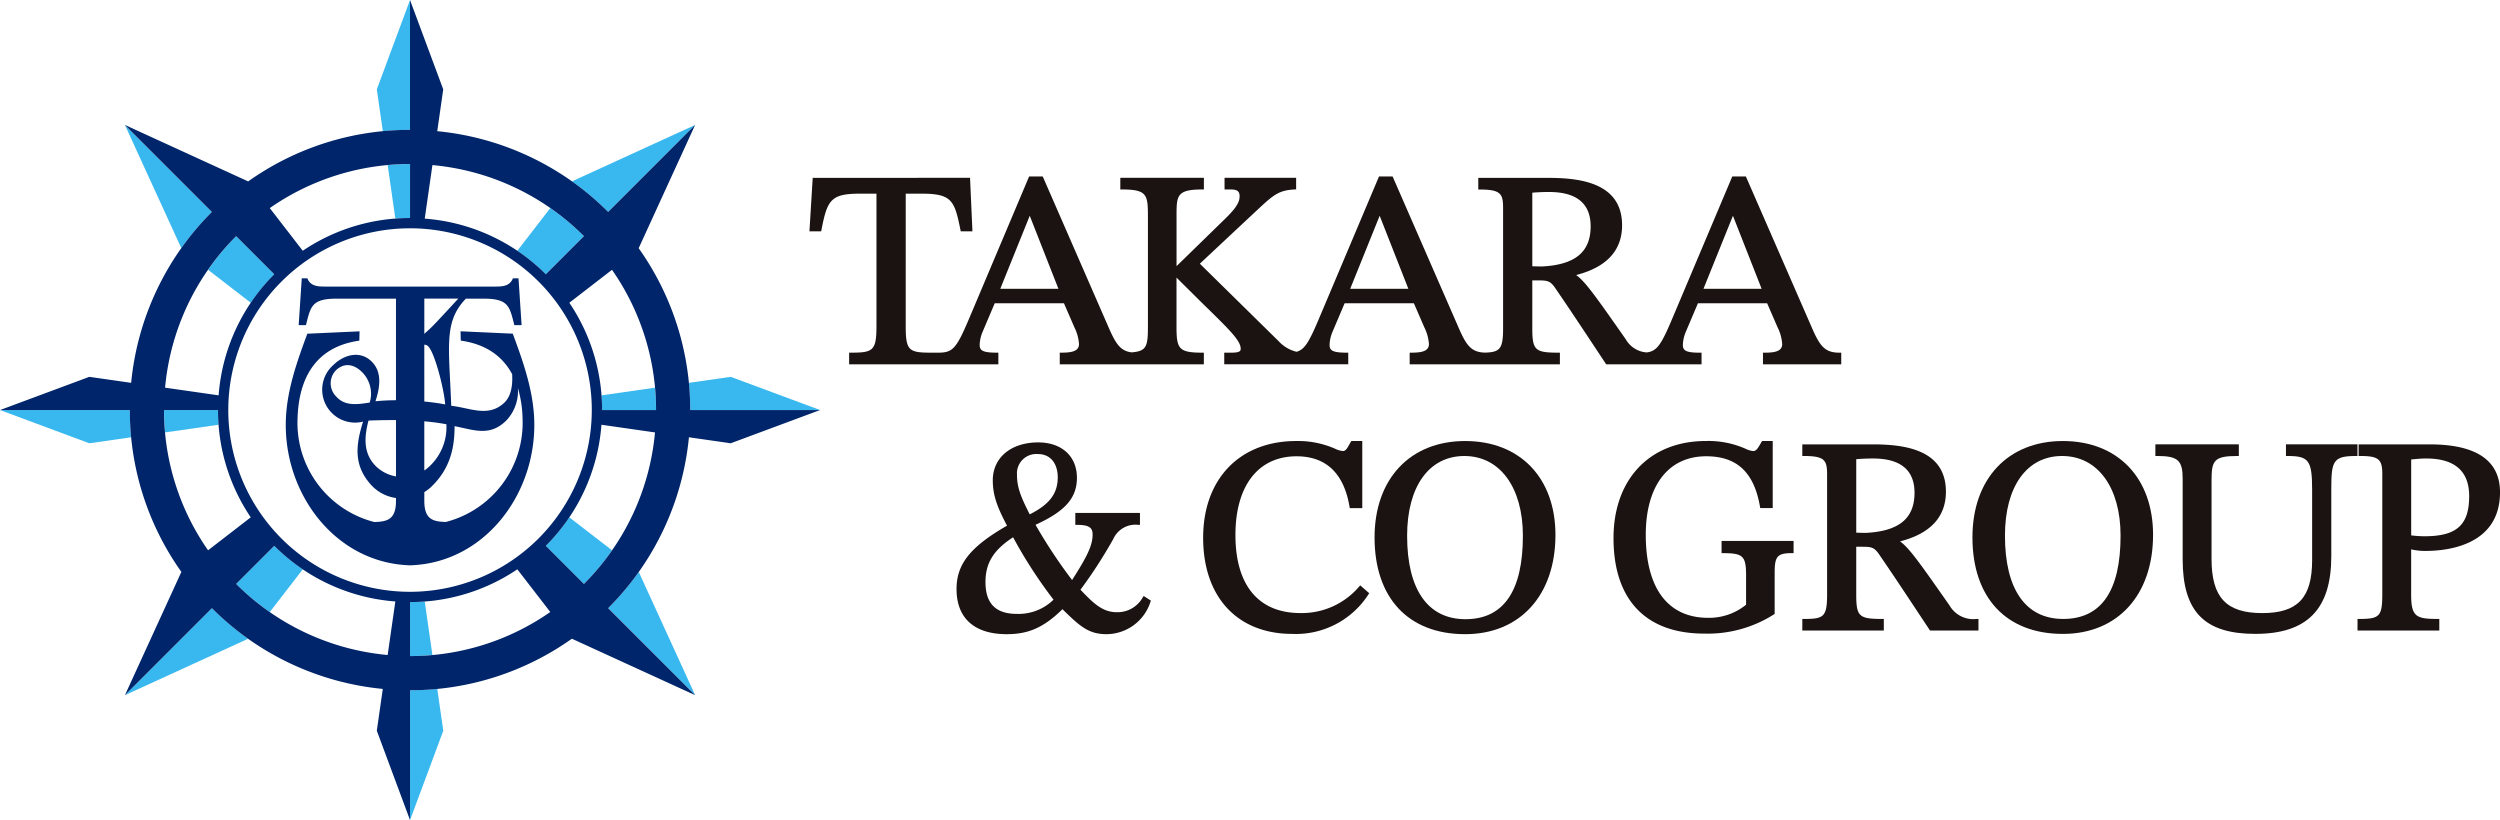
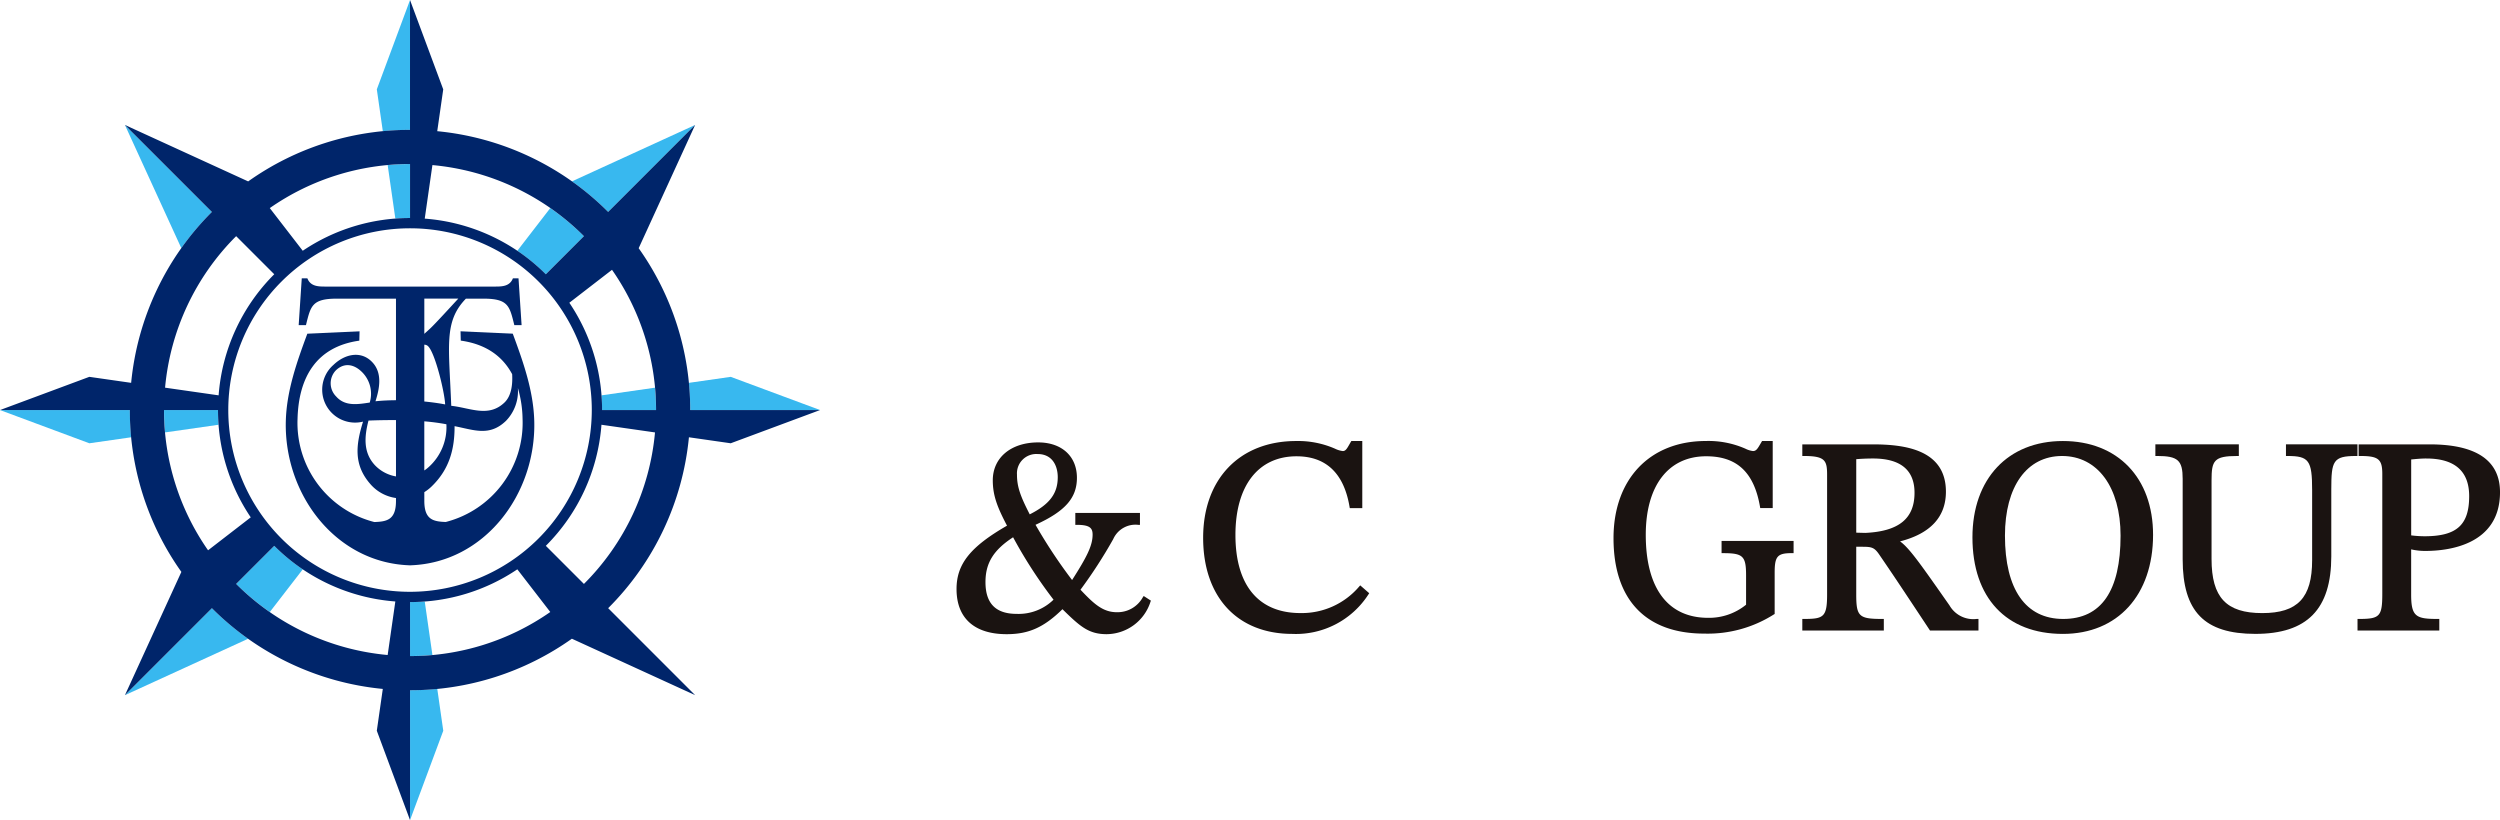
<svg xmlns="http://www.w3.org/2000/svg" width="388.856" height="127.559" viewBox="0 0 388.856 127.559">
  <g id="グループ_101" data-name="グループ 101" transform="translate(-520.543 -497.485)">
    <g id="グループ_96" data-name="グループ 96">
      <path id="パス_167" data-name="パス 167" d="M600.3,549.383l-8.124-.369.036,1.451c3.932.548,6.505,2.435,7.994,5.22.084,1.5-.077,3.33-1.184,4.4-2.49,2.4-5.359.827-8.29.521-.351-9.29-1.194-13.083,2.281-16.669h2.694c3.92,0,4.094,1.145,4.835,4.122h1.132l-.48-7.283h-.871c-.479,1.237-1.656,1.283-2.744,1.283H571.095c-1.088,0-2.265-.046-2.744-1.283h-.871l-.48,7.283h1.132c.741-2.977.915-4.122,4.835-4.122h9.167v15.8c-1.11.007-2.192.056-3.188.162.629-1.96,1.086-4.313-.418-5.992-1.774-1.978-4.365-1.352-6.106.324a5.12,5.12,0,0,0,4.589,8.836c-1.134,3.659-1.5,6.766,1.216,9.8a6.44,6.44,0,0,0,3.907,2.081v.457c0,2.918-1.379,3.216-3.366,3.28a15.915,15.915,0,0,1-11.945-16.027c.162-6.505,2.948-11.256,9.611-12.185l.036-1.451-8.124.369c-1.643,4.431-3.229,8.922-3.347,13.624-.282,11.325,7.706,21.991,19.235,22.4v.01l.088-.005.088.005v-.01c11.529-.409,19.517-11.075,19.235-22.4C603.527,558.3,601.941,553.814,600.3,549.383Zm-8.472-5.451c-1.353,1.464-3.42,3.729-4.3,4.579-.319.307-.658.6-.985.9v-5.483Zm-5.288,19.088a32.773,32.773,0,0,1,3.436.456,8.327,8.327,0,0,1-2.777,6.677,5.227,5.227,0,0,1-.659.508Zm0-11.921a.838.838,0,0,1,.649.3c1.1,1.228,2.518,7.153,2.593,8.993-1.006-.2-2.108-.345-3.242-.458Zm-13.686,8.079a2.9,2.9,0,0,1-.064-4.092c1.354-1.3,2.976-.95,4.278.5a4.752,4.752,0,0,1,.985,4.513C576.219,560.371,574.244,560.731,572.852,559.178Zm5.929,10.582c-1.775-1.98-1.547-4.439-.924-6.858,1.336-.053,2.791-.085,4.277-.074v8.761A5.894,5.894,0,0,1,578.781,569.76Zm11.1,8.916c-1.973-.066-3.34-.374-3.34-3.279v-1.363a6.672,6.672,0,0,0,1.112-.863c2.78-2.676,3.606-5.815,3.594-9.4,3.06.6,5.439,1.636,8-.831a6.642,6.642,0,0,0,1.845-5.11,17.981,17.981,0,0,1,.73,4.816A15.913,15.913,0,0,1,589.878,578.676Z" fill="#00256a" />
      <g id="グループ_95" data-name="グループ 95">
        <path id="パス_168" data-name="パス 168" d="M584.322,517.682v-20.2l-5.168,13.9.933,6.509C581.481,517.759,582.892,517.682,584.322,517.682Z" fill="#38b8ef" />
        <path id="パス_169" data-name="パス 169" d="M582.5,523.045q-.834.042-1.658.116h0l1.193,8.32q1.133-.086,2.288-.086V523c-.579,0-1.155.015-1.727.042Z" fill="#38b8ef" />
        <path id="パス_170" data-name="パス 170" d="M615.14,530.447l13.529-13.53-19.162,8.775A43.84,43.84,0,0,1,615.14,530.447Z" fill="#38b8ef" />
        <path id="パス_171" data-name="パス 171" d="M610.011,532.931c-.379-.343-.762-.681-1.154-1.008l-.043-.035q-1.292-1.075-2.676-2.04h0l-5.132,6.648a29.845,29.845,0,0,1,4.438,3.648l5.926-5.925q-.6-.6-1.222-1.167C610.1,533.01,610.056,532.971,610.011,532.931Z" fill="#38b8ef" />
        <path id="パス_172" data-name="パス 172" d="M627.905,561.265h20.2L634.2,556.1l-6.508.933C627.828,558.424,627.905,559.835,627.905,561.265Z" fill="#38b8ef" />
        <path id="パス_173" data-name="パス 173" d="M622.542,559.443q-.042-.834-.116-1.659h0l-8.32,1.193q.086,1.133.086,2.288h8.4c0-.579-.015-1.155-.042-1.727C622.546,559.506,622.544,559.474,622.542,559.443Z" fill="#38b8ef" />
-         <path id="パス_174" data-name="パス 174" d="M615.14,592.082l13.529,13.53L619.9,586.45A43.837,43.837,0,0,1,615.14,592.082Z" fill="#38b8ef" />
-         <path id="パス_175" data-name="パス 175" d="M612.655,586.955c.344-.379.682-.763,1.01-1.156l.026-.033q1.082-1.3,2.048-2.686l-6.647-5.132a29.962,29.962,0,0,1-3.649,4.438l5.926,5.925q.6-.6,1.167-1.221C612.577,587.046,612.615,587,612.655,586.955Z" fill="#38b8ef" />
        <path id="パス_176" data-name="パス 176" d="M584.322,604.847v20.2l5.168-13.9-.932-6.509C587.163,604.77,585.752,604.847,584.322,604.847Z" fill="#38b8ef" />
        <path id="パス_177" data-name="パス 177" d="M586.144,599.485q.834-.042,1.658-.116h0l-1.193-8.321q-1.133.086-2.288.087v8.4q.868,0,1.727-.042Z" fill="#38b8ef" />
        <path id="パス_178" data-name="パス 178" d="M553.505,592.082l-13.53,13.53,19.162-8.775A43.683,43.683,0,0,1,553.505,592.082Z" fill="#38b8ef" />
        <path id="パス_179" data-name="パス 179" d="M558.632,589.6c.379.343.763.682,1.156,1.01l.033.026q1.3,1.08,2.686,2.048l5.132-6.647a29.961,29.961,0,0,1-4.438-3.649l-5.926,5.925q.6.6,1.222,1.168C558.541,589.519,558.588,589.557,558.632,589.6Z" fill="#38b8ef" />
        <path id="パス_180" data-name="パス 180" d="M540.739,561.265h-20.2l13.9,5.168,6.509-.933C540.817,564.106,540.739,562.7,540.739,561.265Z" fill="#38b8ef" />
        <path id="パス_181" data-name="パス 181" d="M554.452,561.265h-8.4q0,.868.043,1.727c0,.032,0,.063.005.095q.042.834.116,1.658h0l8.32-1.192Q554.453,562.42,554.452,561.265Z" fill="#38b8ef" />
        <path id="パス_182" data-name="パス 182" d="M553.5,530.447l-13.529-13.53,8.775,19.163A43.68,43.68,0,0,1,553.5,530.447Z" fill="#38b8ef" />
-         <path id="パス_183" data-name="パス 183" d="M556.109,535.439c-.043.046-.083.095-.125.142-.342.377-.678.759-1,1.149l-.03.037q-1.08,1.3-2.045,2.682l6.647,5.132a29.966,29.966,0,0,1,3.649-4.438l-5.926-5.925Q556.678,534.815,556.109,535.439Z" fill="#38b8ef" />
      </g>
      <path id="パス_184" data-name="パス 184" d="M634.2,566.433l13.9-5.168h-20.2a43.369,43.369,0,0,0-8.016-25.173l8.78-19.175-13.529,13.53a43.446,43.446,0,0,0-26.582-12.557l.932-6.505-5.168-13.9v20.2a43.37,43.37,0,0,0-25.173,8.016l-19.174-8.781,13.529,13.53a43.444,43.444,0,0,0-12.556,26.582l-6.505-.933-13.9,5.169h20.2a43.369,43.369,0,0,0,8.016,25.172l-8.78,19.175,13.53-13.53a43.443,43.443,0,0,0,26.581,12.557l-.932,6.505,5.168,13.9v-20.2a43.368,43.368,0,0,0,25.173-8.015l19.174,8.78-13.529-13.53A43.444,43.444,0,0,0,627.7,565.5Zm-22.832-32.215-5.926,5.925a29.769,29.769,0,0,0-18.834-8.652l1.193-8.329A38.173,38.173,0,0,1,611.369,534.218Zm-27.047,55.317a28.27,28.27,0,1,1,28.27-28.27A28.3,28.3,0,0,1,584.322,589.535Zm0-66.538v8.4a29.728,29.728,0,0,0-16.688,5.093l-5.126-6.639A38.05,38.05,0,0,1,584.322,523Zm-27.047,11.221,5.926,5.925a29.771,29.771,0,0,0-8.653,18.835l-8.328-1.194A38.162,38.162,0,0,1,557.275,534.218Zm-4.368,48.861a38.044,38.044,0,0,1-6.853-21.814h8.4a29.736,29.736,0,0,0,5.093,16.688Zm4.368,5.232,5.926-5.925a29.768,29.768,0,0,0,18.834,8.653l-1.193,8.328A38.163,38.163,0,0,1,557.275,588.311Zm27.047,11.221v-8.4a29.726,29.726,0,0,0,16.688-5.094l5.126,6.639A38.042,38.042,0,0,1,584.322,599.532Zm27.047-11.221-5.926-5.925a29.77,29.77,0,0,0,8.653-18.834l8.328,1.193A38.162,38.162,0,0,1,611.369,588.311Zm2.823-27.046a29.739,29.739,0,0,0-5.093-16.689l6.638-5.125a38.041,38.041,0,0,1,6.853,21.814Z" fill="#00256a" />
    </g>
    <g id="グループ_100" data-name="グループ 100">
      <g id="グループ_97" data-name="グループ 97">
        <path id="パス_185" data-name="パス 185" d="M788.32,583.525h.255c3.091,0,3.556.455,3.556,3.47v4.549a9.118,9.118,0,0,1-5.895,2.039c-6.259,0-9.706-4.585-9.706-12.91,0-7.651,3.515-12.218,9.4-12.218,4.782,0,7.442,2.492,8.367,7.843l.036.212h1.942V566.083h-1.656l-.251.429c-.465.8-.674,1.13-1.163,1.13a3.529,3.529,0,0,1-1.17-.363,14.281,14.281,0,0,0-6.149-1.2c-8.731,0-14.373,5.931-14.373,15.109,0,9.576,5.012,14.849,14.113,14.849a19.181,19.181,0,0,0,10.825-2.979l.127-.074v-6.425c0-2.555.427-3.038,2.69-3.038h.254v-1.9H788.32Z" fill="#1a1311" />
        <path id="パス_186" data-name="パス 186" d="M823.776,591.656l-.169-.241c-4.414-6.3-6.1-8.707-7.527-9.722,4.735-1.214,7.135-3.813,7.135-7.733,0-6.6-6.522-7.357-11.428-7.357H800.879v1.808h.255c3.32,0,3.6.721,3.6,2.95V589.94c0,3.534-.544,3.817-3.6,3.817h-.255v1.808h12.678v-1.808H813.3c-3.618,0-4.033-.393-4.033-3.817v-7.41h.958c1.492,0,1.888.113,2.691,1.318,1.767,2.584,3.033,4.462,7.751,11.6l.075.114h7.537v-1.808h-.255A4.271,4.271,0,0,1,823.776,591.656Zm-5.444-17.523c0,4.021-2.442,6-7.664,6.241l-1.4-.037V568.909c.82-.07,1.716-.108,2.6-.108C816.159,568.8,818.332,570.595,818.332,574.133Z" fill="#1a1311" />
        <path id="パス_187" data-name="パス 187" d="M841.411,566.083c-8.548,0-14.07,5.88-14.07,14.979,0,9.407,5.26,15.022,14.07,15.022,8.52,0,14.025-6.049,14.025-15.411C855.436,571.81,849.931,566.083,841.411,566.083Zm-.13,2.328c5.527,0,9.1,4.864,9.1,12.391,0,8.6-3,12.955-8.926,12.955-5.84,0-9.057-4.6-9.057-12.955C832.4,573.159,835.8,568.411,841.281,568.411Z" fill="#1a1311" />
        <path id="パス_188" data-name="パス 188" d="M876.106,568.411h.255c3.316,0,3.816.692,3.816,5.289v10.913c0,5.848-2.248,8.234-7.757,8.234-5.6,0-7.887-2.436-7.887-8.407V572.184c0-3.058.367-3.773,3.989-3.773h.255V566.6H855.795v1.808h.255c3.244,0,3.99.665,3.99,3.557v12.515c0,8.132,3.378,11.6,11.3,11.6,8.063,0,11.818-3.837,11.818-12.077V573.57c0-4.38.282-5.159,3.816-5.159h.254V566.6H876.106Z" fill="#1a1311" />
        <path id="パス_189" data-name="パス 189" d="M897.8,583.179c3.487,0,11.6-.89,11.6-9.133,0-4.939-3.684-7.443-10.951-7.443H887.411v1.808h.254c2.818,0,3.426.493,3.426,2.778V589.81c0,3.54-.37,3.947-3.6,3.947h-.254v1.808h12.721v-1.808H899.7c-3.339,0-4.12-.349-4.12-3.773v-7.05A9.575,9.575,0,0,0,897.8,583.179Zm.129-14.378c4.429,0,6.675,1.969,6.675,5.852,0,4.492-1.944,6.242-6.934,6.242a16.619,16.619,0,0,1-2.085-.137V568.951C896.388,568.874,897.148,568.8,897.928,568.8Z" fill="#1a1311" />
      </g>
      <g id="グループ_98" data-name="グループ 98">
        <path id="パス_190" data-name="パス 190" d="M731.952,588.718a11.711,11.711,0,0,1-9.136,4.124c-6.519,0-10.11-4.315-10.11-12.149,0-7.661,3.552-12.235,9.5-12.235,4.6,0,7.373,2.643,8.249,7.854l.036.213h1.945V566.083h-1.7l-.074.124c-.086.143-.165.281-.239.412-.394.692-.6,1.025-1.017,1.025a3.79,3.79,0,0,1-1.224-.374,14.332,14.332,0,0,0-6.018-1.187c-8.8,0-14.481,5.9-14.481,15.044,0,9.225,5.316,14.957,13.873,14.957a13.408,13.408,0,0,0,11.835-6.142l.124-.186-1.4-1.222Z" fill="#1a1311" />
-         <path id="パス_191" data-name="パス 191" d="M748.435,566.083c-8.559,0-14.09,5.888-14.09,15,0,9.42,5.267,15.043,14.09,15.043,8.532,0,14.046-6.058,14.046-15.434C762.481,571.818,756.967,566.083,748.435,566.083Zm-.13,2.331c5.535,0,9.112,4.871,9.112,12.409,0,8.608-3.007,12.973-8.939,12.973-5.848,0-9.069-4.607-9.069-12.973C739.409,573.169,742.817,568.414,748.3,568.414Z" fill="#1a1311" />
      </g>
      <g id="グループ_99" data-name="グループ 99">
-         <path id="パス_192" data-name="パス 192" d="M740.064,552.339h-.255v1.81h23.365v-1.81h-.255c-3.623,0-4.038-.393-4.038-3.822V541.1h.96c1.494,0,1.89.113,2.694,1.32,1.769,2.588,3.038,4.468,7.762,11.619l.075.114h14.835v-1.81h-.255c-2.268,0-2.651-.376-2.651-1.22a5.589,5.589,0,0,1,.457-2.026l1.885-4.441h10.766l1.626,3.749a6.854,6.854,0,0,1,.716,2.588c0,1.12-1.094,1.35-2.738,1.35h-.254v1.81h12.175v-1.81h-.255c-2.228,0-3.011-.926-4.233-3.707l-10.344-23.7h-2.116l-9.259,21.927c-1.774,4.212-2.425,5.238-4.048,5.439a4.062,4.062,0,0,1-3.272-2.06l-.168-.241c-4.421-6.309-6.111-8.72-7.538-9.736,4.742-1.215,7.145-3.818,7.145-7.744,0-6.6-6.531-7.368-11.445-7.368H750.478v1.811h.255c3.325,0,3.605.722,3.605,2.955v18.605c0,3.2-.454,3.738-2.809,3.81-2.066-.059-2.85-1.005-4.032-3.7l-10.345-23.7h-2.115l-9.259,21.927c-1.584,3.761-2.274,4.98-3.558,5.341a5.526,5.526,0,0,1-2.795-1.65L707.169,538.5l9.215-8.621c2.292-2.122,3.131-2.8,5.521-2.925l.242-.013v-1.8H711.012v1.811h.949c1.165,0,1.393.4,1.393,1.09,0,1.236-1.133,2.41-3,4.2l-6.809,6.641v-7.758c0-3.2,0-4.17,4-4.17h.255v-1.811h-13v1.811h.255c3.89,0,4.038.8,4.038,4.17v17.086c0,3.1-.17,3.907-2.544,4.081-1.666-.212-2.4-1.224-3.473-3.662l-10.344-23.7h-2.116l-9.259,21.927c-2.031,4.822-2.59,5.47-4.822,5.482h-1.3c-3.322-.013-3.814-.34-3.814-4.125V527.608h2.476c4.719,0,5.117,1.08,6.039,5.65l.041.205h1.82l-.37-8.317H646.954l-.509,8.317h1.827l.04-.207c.909-4.722,1.484-5.648,6.038-5.648h2.52v20.605c0,3.846-.552,4.126-3.995,4.126h-.255v1.81h23.21v-1.81h-.255c-2.268,0-2.651-.376-2.651-1.22a5.589,5.589,0,0,1,.457-2.026l1.885-4.441h10.766l1.625,3.749a6.841,6.841,0,0,1,.717,2.588c0,1.12-1.1,1.35-2.738,1.35h-.255v1.81h22.412v-1.81h-.255c-3.7,0-4-.623-4-4.126v-7.551l3.773,3.743.75.734c3.75,3.672,5.463,5.347,5.463,6.587,0,.335-.109.613-1.437.613h-1.122v1.81h19.288v-1.81H730c-2.268,0-2.651-.376-2.651-1.22a5.588,5.588,0,0,1,.457-2.026l1.885-4.441H740.46l1.626,3.749a6.855,6.855,0,0,1,.716,2.588C742.8,552.109,741.708,552.339,740.064,552.339ZM758.881,538.9V527.456c.822-.07,1.718-.108,2.607-.108,4.291,0,6.467,1.8,6.467,5.339,0,4.027-2.445,6.012-7.674,6.25Zm26.623,3.507,4.584-11.361,4.464,11.361Zm-45.9,0h-9.048l4.584-11.361Zm-54.428,0h-9.048l4.584-11.361Z" fill="#1a1311" />
-       </g>
+         </g>
      <path id="パス_193" data-name="パス 193" d="M698.437,590.188l-.141.208a4.5,4.5,0,0,1-4.038,2.315c-2.184,0-3.595-1.324-5.654-3.5a74.648,74.648,0,0,0,5.095-7.874,3.779,3.779,0,0,1,3.9-2.215h.255v-1.854H687.8v1.854h.255c2.046,0,2.434.535,2.434,1.523,0,1.741-.944,3.535-3.191,7.06a78.829,78.829,0,0,1-5.687-8.592c4.628-2.112,6.439-4.177,6.439-7.315,0-3.343-2.364-5.5-6.023-5.5-4.225,0-7.064,2.368-7.064,5.894,0,2.38.714,4.2,2.213,7.056-5.718,3.291-7.851,5.978-7.851,9.857,0,4.527,2.77,7.021,7.8,7.021,3.421,0,5.793-1.057,8.675-3.887,2.808,2.762,4.116,3.887,6.9,3.887a7.224,7.224,0,0,0,6.788-5.025l.069-.191Zm-17.728-12.7c-1.4-2.732-1.982-4.226-1.982-6.166a3.012,3.012,0,0,1,3.214-3.214c2.306,0,3.128,1.862,3.128,3.6C685.069,574.247,683.8,575.932,680.709,577.491Zm-2.588,3.563a72.1,72.1,0,0,0,6.291,9.71,7.766,7.766,0,0,1-5.723,2.208c-3.272,0-4.863-1.619-4.863-4.95C673.826,585.07,675.074,583.036,678.121,581.054Z" fill="#1a1311" />
    </g>
  </g>
</svg>